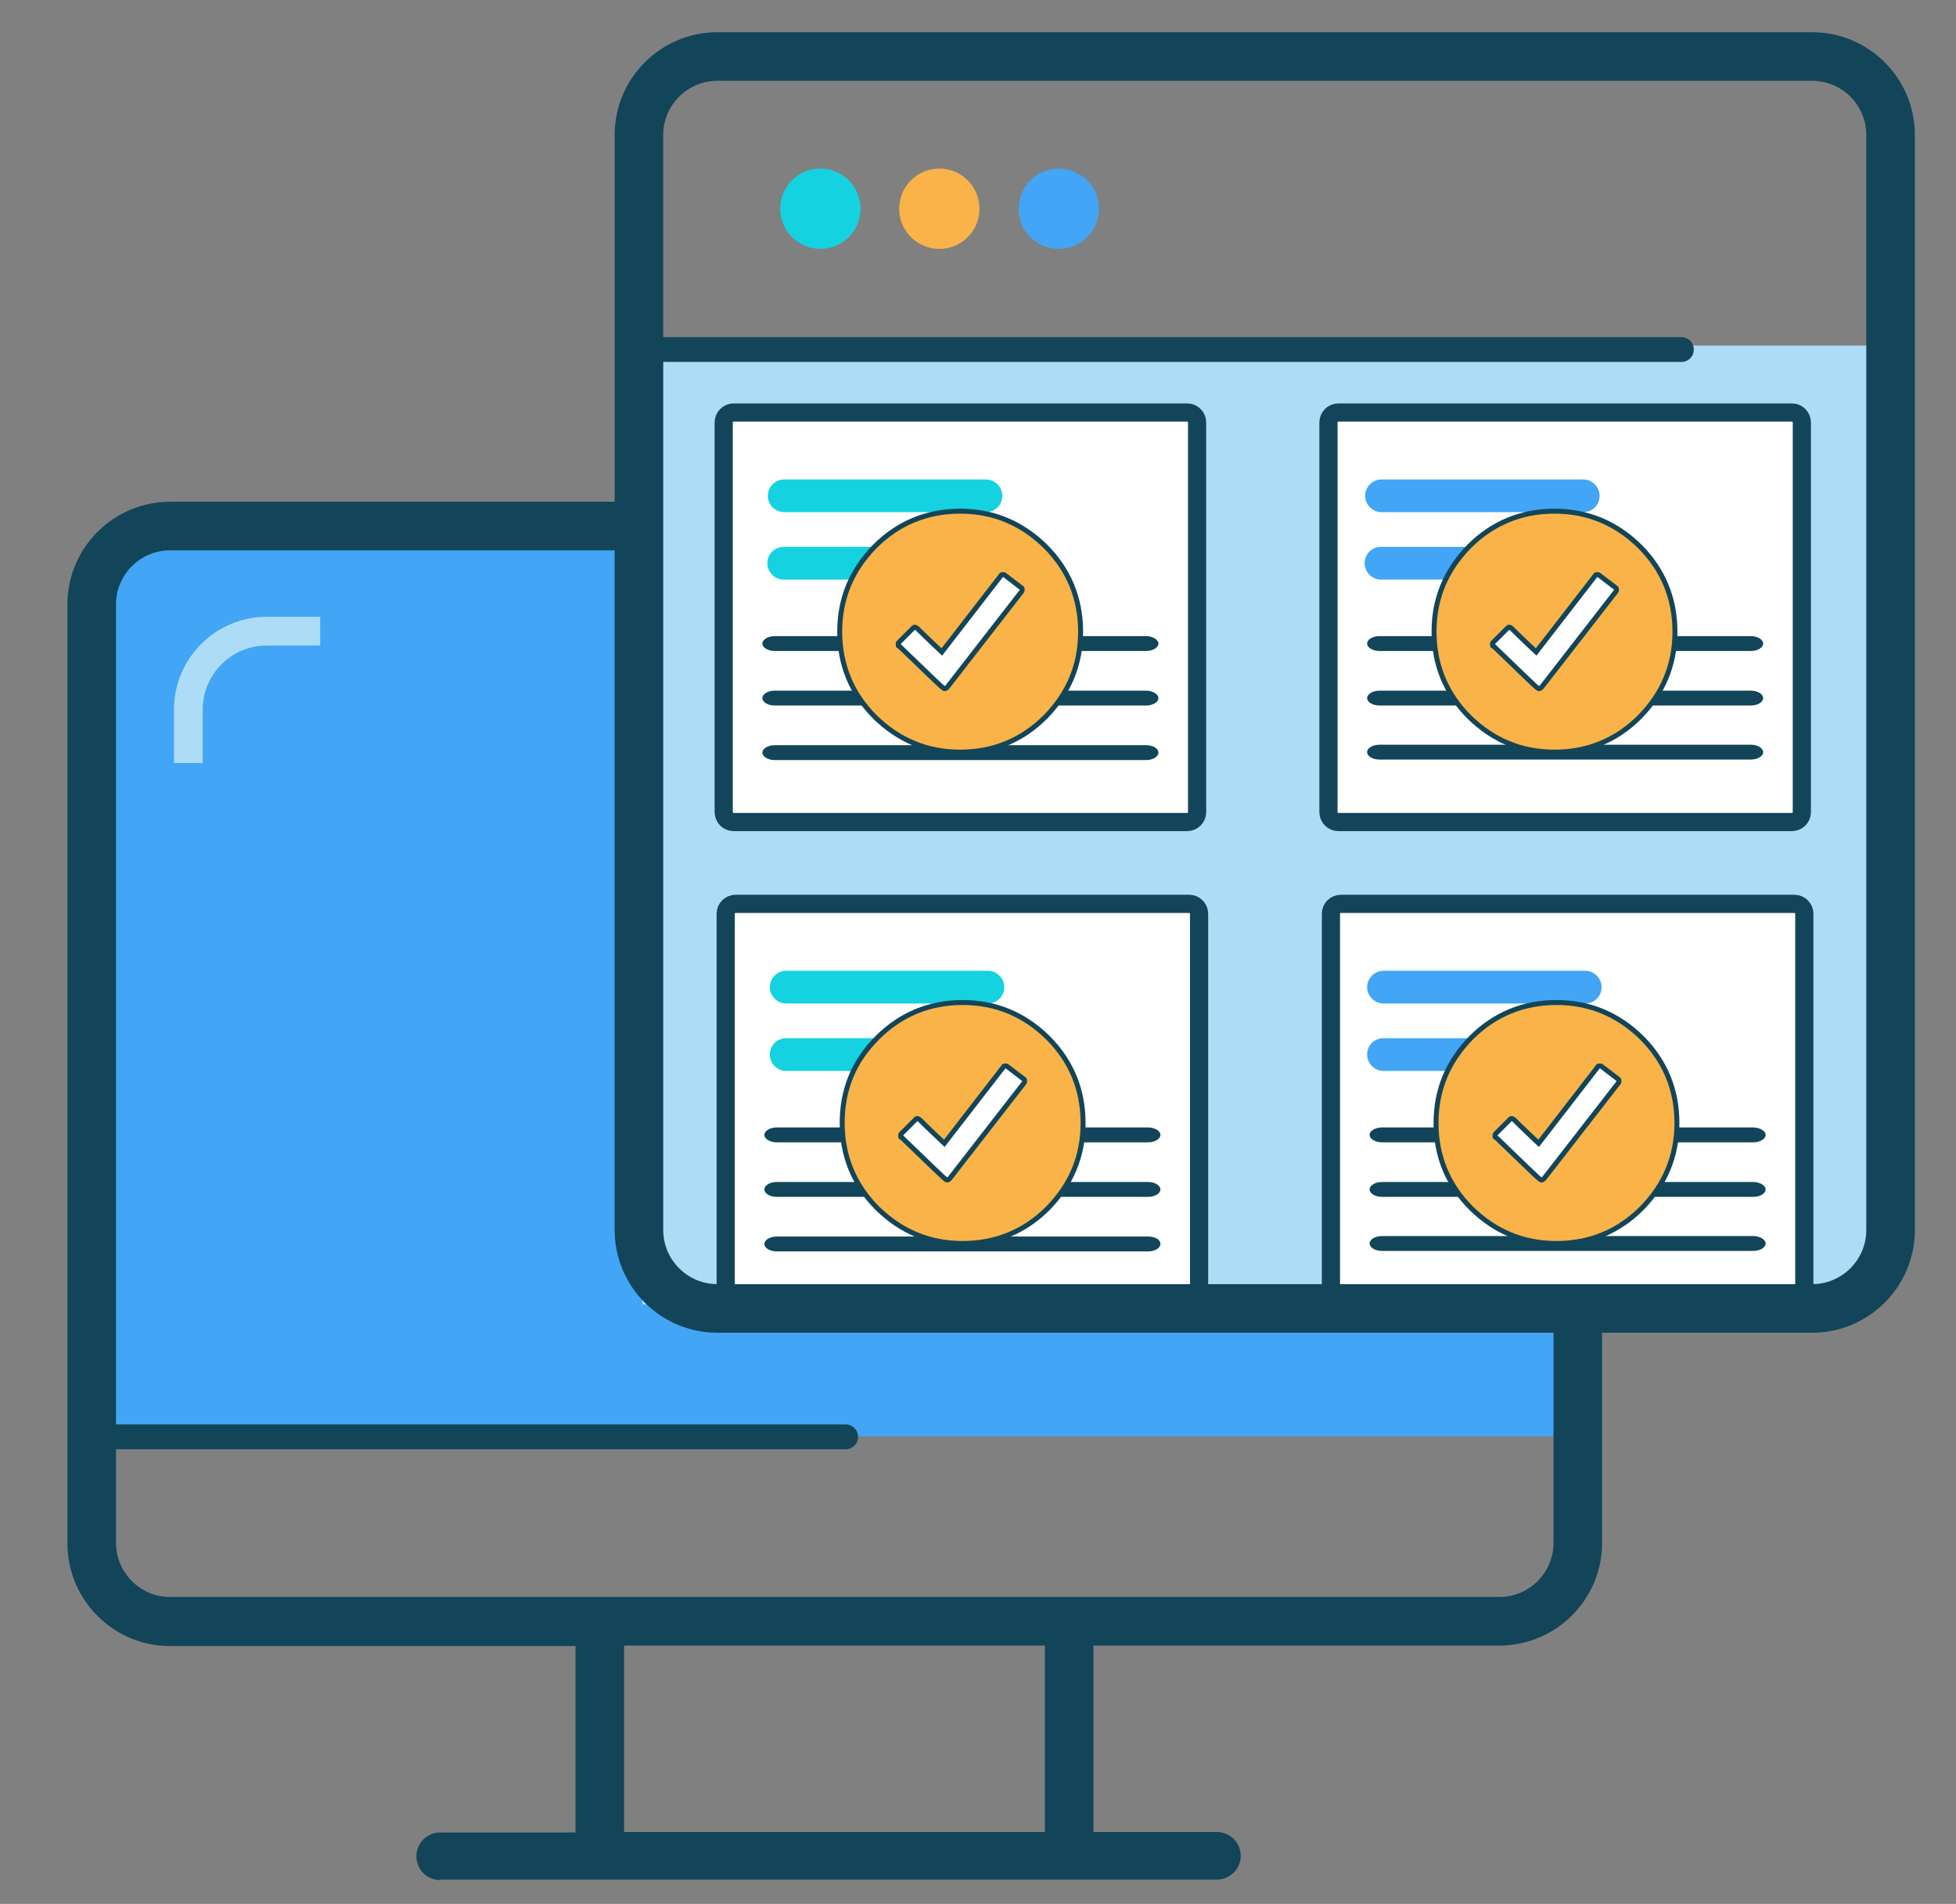
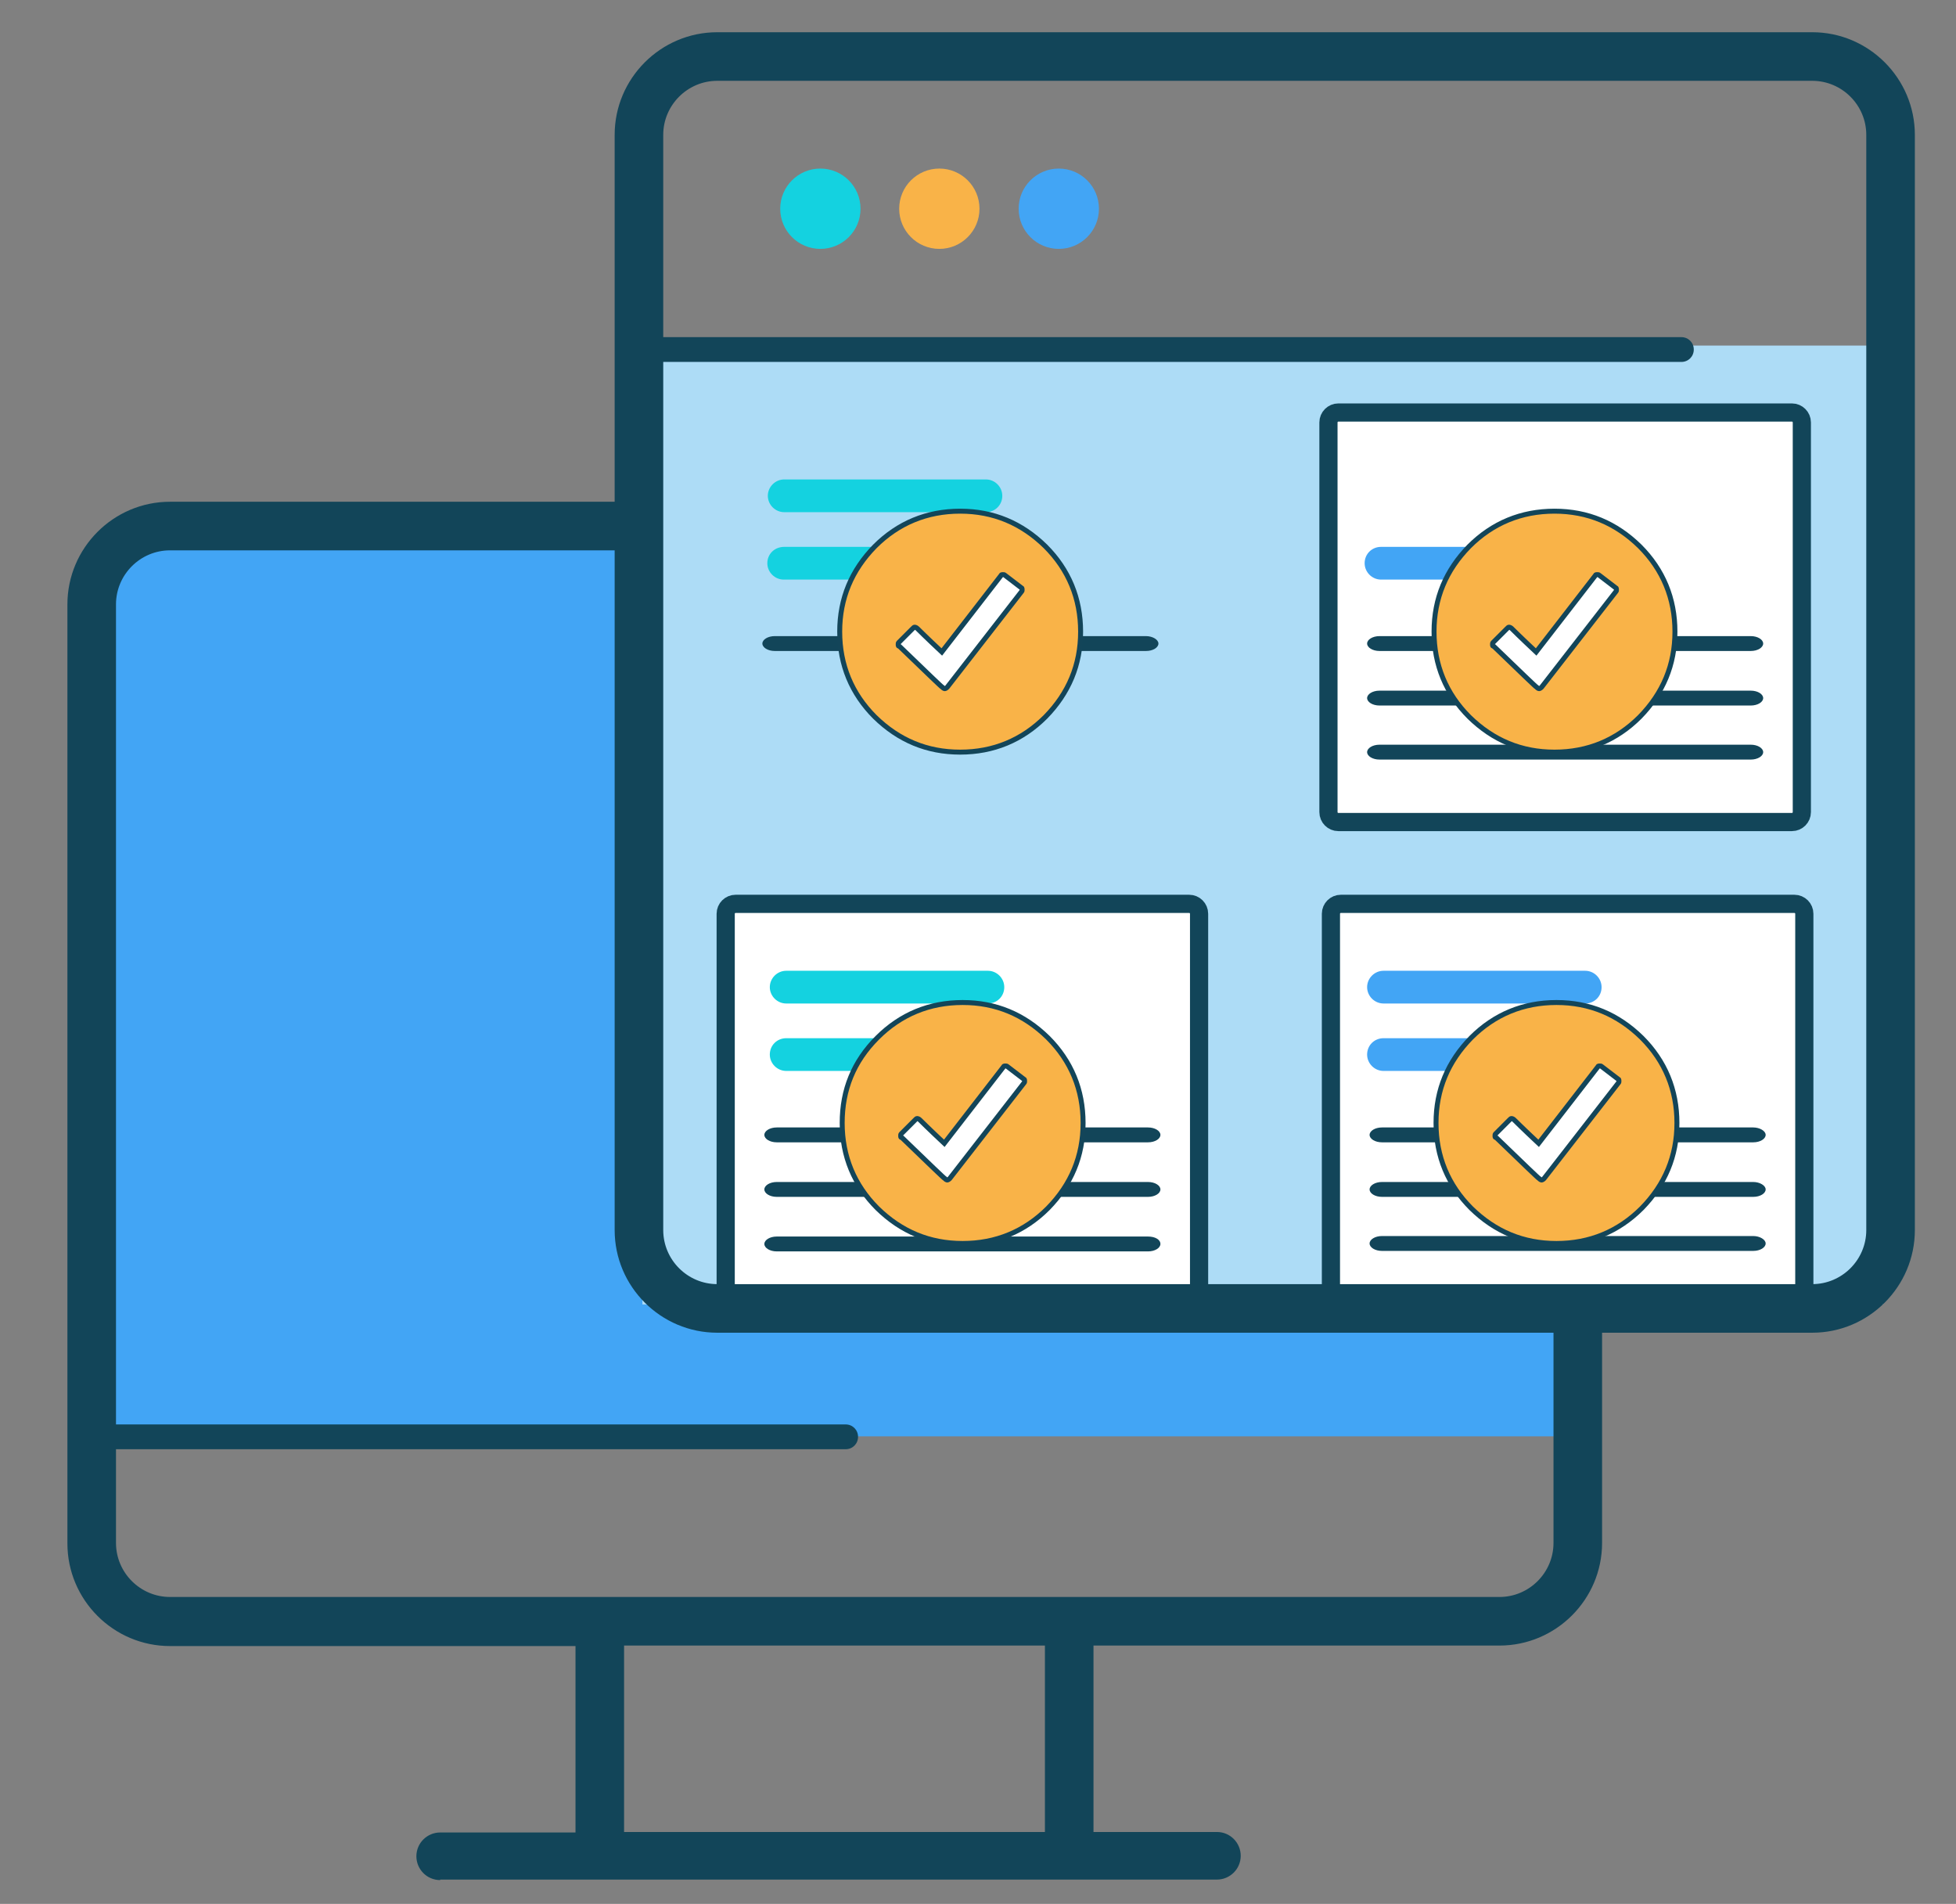
<svg xmlns="http://www.w3.org/2000/svg" version="1.1" id="Layer_1" x="0px" y="0px" viewBox="0 0 394.6 384" style="enable-background:new 0 0 394.6 384;" xml:space="preserve">
  <rect x="0" y="0" width="394.6" height="384" fill="#808080" stroke="none" />
  <style type="text/css">
	.st0{fill:#42A5F5;}
	.st1{fill:#ADDCF6;stroke:#124559;stroke-width:6.117;stroke-miterlimit:10;}
	.st2{fill:#124559;}
	.st3{fill:#F9B348;}
	.st4{fill:#ADDCF6;}
	.st5{fill:#14D2E0;}
	.st6{fill:#E5962E;}
	.st7{fill:#FFFFFF;}
	.st8{fill:#ADDCF6;stroke:#124559;stroke-width:6.232;stroke-miterlimit:10;}
	.st9{fill:#FFFFFF;stroke:#124559;stroke-width:3.667;stroke-miterlimit:10;}
	.st10{fill:#F9B348;stroke:#134559;stroke-miterlimit:10;}
</style>
  <rect x="19" y="108" class="st0" width="299.1" height="181.7" />
  <rect x="129.6" y="69.7" class="st4" width="250.3" height="193.4" />
  <g>
    <g>
-       <path class="st4" d="M35.1,153.9v-10.8c0-10.3,8.4-18.7,18.7-18.7h10.8v5.8H53.8c-7.1,0-12.9,5.8-12.9,12.9v10.8H35.1z" />
-     </g>
+       </g>
  </g>
  <circle class="st5" cx="165.5" cy="42.1" r="8.1" />
  <circle class="st3" cx="189.5" cy="42.1" r="8.1" />
  <circle class="st0" cx="213.6" cy="42.1" r="8.1" />
-   <path class="st9" d="M239.5,165.8h-91.5c-1.1,0-2-0.9-2-2V85.2c0-1.1,0.9-2,2-2h91.5c1.1,0,2,0.9,2,2v78.6  C241.5,164.9,240.6,165.8,239.5,165.8z" />
  <path class="st5" d="M202.2,100c0-1.8-1.5-3.3-3.3-3.3h-40.7c-1.8,0-3.3,1.5-3.3,3.3c0,1.8,1.5,3.3,3.3,3.3h40.7  C200.7,103.3,202.2,101.9,202.2,100z" />
  <path class="st5" d="M154.8,113.6c0,1.8,1.5,3.3,3.3,3.3H180c1.8,0,3.3-1.5,3.3-3.3c0-1.8-1.5-3.3-3.3-3.3h-21.8  C156.3,110.3,154.8,111.7,154.8,113.6z" />
-   <path class="st2" d="M231.2,150.3h-74.9c-1.4,0-2.5,0.7-2.5,1.5c0,0.8,1.1,1.5,2.5,1.5h74.9c1.4,0,2.5-0.7,2.5-1.5  C233.7,150.9,232.5,150.3,231.2,150.3z" />
-   <path class="st2" d="M231.2,139.3h-74.9c-1.4,0-2.5,0.7-2.5,1.5s1.1,1.5,2.5,1.5h74.9c1.4,0,2.5-0.7,2.5-1.5  S232.5,139.3,231.2,139.3z" />
  <path class="st2" d="M231.2,128.3h-74.9c-1.4,0-2.5,0.7-2.5,1.5s1.1,1.5,2.5,1.5h74.9c1.4,0,2.5-0.7,2.5-1.5  S232.5,128.3,231.2,128.3z" />
  <path class="st9" d="M361.5,165.8H270c-1.1,0-2-0.9-2-2V85.2c0-1.1,0.9-2,2-2h91.5c1.1,0,2,0.9,2,2v78.6  C363.5,164.9,362.6,165.8,361.5,165.8z" />
-   <path class="st0" d="M322.7,100c0-1.8-1.5-3.3-3.3-3.3h-40.7c-1.8,0-3.3,1.5-3.3,3.3c0,1.8,1.5,3.3,3.3,3.3h40.7  C321.2,103.3,322.7,101.9,322.7,100z" />
  <path class="st0" d="M275.3,113.6c0,1.8,1.5,3.3,3.3,3.3h21.8c1.8,0,3.3-1.5,3.3-3.3c0-1.8-1.5-3.3-3.3-3.3h-21.8  C276.8,110.3,275.3,111.7,275.3,113.6z" />
  <path class="st2" d="M353.2,150.2h-74.9c-1.4,0-2.5,0.7-2.5,1.5s1.1,1.5,2.5,1.5h74.9c1.4,0,2.5-0.7,2.5-1.5  S354.6,150.2,353.2,150.2z" />
  <path class="st2" d="M353.2,139.3h-74.9c-1.4,0-2.5,0.7-2.5,1.5c0,0.8,1.1,1.5,2.5,1.5h74.9c1.4,0,2.5-0.7,2.5-1.5  C355.7,140,354.6,139.3,353.2,139.3z" />
  <path class="st2" d="M353.2,128.3h-74.9c-1.4,0-2.5,0.7-2.5,1.5c0,0.8,1.1,1.5,2.5,1.5h74.9c1.4,0,2.5-0.7,2.5-1.5  C355.7,129,354.6,128.3,353.2,128.3z" />
  <path class="st9" d="M239.9,264.9h-91.5c-1.1,0-2-0.9-2-2v-78.6c0-1.1,0.9-2,2-2h91.5c1.1,0,2,0.9,2,2v78.6  C241.9,264,241,264.9,239.9,264.9z" />
  <path class="st5" d="M202.6,199.1c0-1.8-1.5-3.3-3.3-3.3h-40.7c-1.8,0-3.3,1.5-3.3,3.3s1.5,3.3,3.3,3.3h40.7  C201.1,202.4,202.6,201,202.6,199.1z" />
  <path class="st5" d="M155.3,212.7c0,1.8,1.5,3.3,3.3,3.3h21.8c1.8,0,3.3-1.5,3.3-3.3s-1.5-3.3-3.3-3.3h-21.8  C156.8,209.4,155.3,210.8,155.3,212.7z" />
  <path class="st2" d="M231.6,249.4h-74.9c-1.4,0-2.5,0.7-2.5,1.5c0,0.8,1.1,1.5,2.5,1.5h74.9c1.4,0,2.5-0.7,2.5-1.5  C234.1,250,233,249.4,231.6,249.4z" />
  <path class="st2" d="M231.6,238.4h-74.9c-1.4,0-2.5,0.7-2.5,1.5s1.1,1.5,2.5,1.5h74.9c1.4,0,2.5-0.7,2.5-1.5S233,238.4,231.6,238.4z  " />
  <path class="st2" d="M231.6,227.4h-74.9c-1.4,0-2.5,0.7-2.5,1.5s1.1,1.5,2.5,1.5h74.9c1.4,0,2.5-0.7,2.5-1.5S233,227.4,231.6,227.4z  " />
  <path class="st9" d="M362,264.9h-91.5c-1.1,0-2-0.9-2-2v-78.6c0-1.1,0.9-2,2-2H362c1.1,0,2,0.9,2,2v78.6  C364,264,363.1,264.9,362,264.9z" />
  <path class="st0" d="M323.1,199.1c0-1.8-1.5-3.3-3.3-3.3h-40.7c-1.8,0-3.3,1.5-3.3,3.3s1.5,3.3,3.3,3.3h40.7  C321.6,202.4,323.1,201,323.1,199.1z" />
  <path class="st0" d="M275.8,212.7c0,1.8,1.5,3.3,3.3,3.3h21.8c1.8,0,3.3-1.5,3.3-3.3s-1.5-3.3-3.3-3.3h-21.8  C277.3,209.4,275.8,210.8,275.8,212.7z" />
  <path class="st2" d="M353.7,249.3h-74.9c-1.4,0-2.5,0.7-2.5,1.5c0,0.8,1.1,1.5,2.5,1.5h74.9c1.4,0,2.5-0.7,2.5-1.5  C356.2,250,355,249.3,353.7,249.3z" />
  <path class="st2" d="M353.7,238.4h-74.9c-1.4,0-2.5,0.7-2.5,1.5c0,0.8,1.1,1.5,2.5,1.5h74.9c1.4,0,2.5-0.7,2.5-1.5  C356.2,239.1,355,238.4,353.7,238.4z" />
  <path class="st2" d="M353.7,227.4h-74.9c-1.4,0-2.5,0.7-2.5,1.5c0,0.8,1.1,1.5,2.5,1.5h74.9c1.4,0,2.5-0.7,2.5-1.5  C356.2,228.1,355,227.4,353.7,227.4z" />
  <path class="st2" d="M88.8,379.2c-2.7,0-4.8-2.2-4.8-4.8c0-2.7,2.2-4.8,4.8-4.8h27.3v-37.6H34.3c-11.4,0-20.7-9.3-20.7-20.7V121.9  c0-11.4,9.3-20.7,20.7-20.7H124v-74c0-11.4,9.3-20.7,20.7-20.7h220.9c11.4,0,20.7,9.3,20.7,20.7v220.9c0,11.4-9.3,20.7-20.7,20.7  h-42.4v42.4c0,11.4-9.3,20.7-20.7,20.7h-81.9v37.6h24.9c2.7,0,4.8,2.2,4.8,4.8c0,2.7-2.2,4.8-4.8,4.8H88.8z M125.9,369.5h84.9v-37.6  h-84.9V369.5z M23.4,311.2c0,6,4.9,10.9,10.9,10.9h268.2c6,0,10.9-4.9,10.9-10.9v-42.4H144.7c-11.4,0-20.7-9.3-20.7-20.7V111H34.3  c-6,0-10.9,4.9-10.9,10.9v165.4h147.2c1.4,0,2.5,1.1,2.5,2.5s-1.1,2.5-2.5,2.5H23.4V311.2z M133.8,248.1c0,6,4.9,10.9,10.9,10.9  h220.9c6,0,10.9-4.9,10.9-10.9V27.2c0-6-4.9-10.9-10.9-10.9H144.7c-6,0-10.9,4.9-10.9,10.9V68h205.4c1.4,0,2.5,1.1,2.5,2.5  s-1.1,2.5-2.5,2.5H133.8V248.1z" />
  <ellipse class="st7" cx="195.3" cy="128.7" rx="18.3" ry="16.2" />
  <ellipse class="st7" cx="314" cy="127.4" rx="18.3" ry="16.2" />
  <ellipse class="st7" cx="192.8" cy="227.4" rx="18.3" ry="16.2" />
  <ellipse transform="matrix(0.999 -5.310550e-02 5.310550e-02 0.999 -11.582 17.087)" class="st7" cx="315.7" cy="226.5" rx="18.3" ry="16.2" />
  <g>
    <path class="st10" d="M176.5,110.2c4.7-4.7,10.5-7.1,17.2-7.1s12.4,2.4,17.2,7.1c4.7,4.7,7.1,10.5,7.1,17.2   c0,6.7-2.4,12.4-7.1,17.2c-4.7,4.7-10.5,7.1-17.2,7.1s-12.4-2.4-17.2-7.1c-4.7-4.7-7.1-10.5-7.1-17.2   C169.4,120.7,171.8,115,176.5,110.2z M206.1,119.3c0.1-0.1,0.1-0.2,0.1-0.3c0-0.2,0-0.4-0.1-0.4l-3.4-2.6c-0.1-0.1-0.2-0.1-0.4-0.1   c-0.1,0-0.3,0-0.3,0.1l-12,15.5c-3.2-3-4.8-4.6-4.9-4.7c-0.2-0.2-0.4-0.3-0.6-0.3c-0.1,0-0.2,0.1-0.4,0.3l-2.7,2.7l-0.1,0.1   c-0.1,0.1-0.1,0.2-0.1,0.4c0,0.1,0,0.3,0.1,0.3l0.2,0.1c5.6,5.4,8.5,8.2,8.6,8.2c0.2,0.2,0.4,0.3,0.5,0.3c0.1,0,0.3-0.1,0.5-0.3   L206.1,119.3z" />
  </g>
  <g>
    <path class="st10" d="M296.4,110.2c4.7-4.7,10.5-7.1,17.2-7.1s12.4,2.4,17.2,7.1c4.7,4.7,7.1,10.5,7.1,17.2   c0,6.7-2.4,12.4-7.1,17.2c-4.7,4.7-10.5,7.1-17.2,7.1s-12.4-2.4-17.2-7.1c-4.7-4.7-7.1-10.5-7.1-17.2   C289.3,120.7,291.7,115,296.4,110.2z M326,119.3c0.1-0.1,0.1-0.2,0.1-0.3c0-0.2,0-0.4-0.1-0.4l-3.4-2.6c-0.1-0.1-0.2-0.1-0.4-0.1   c-0.1,0-0.3,0-0.3,0.1l-12,15.5c-3.2-3-4.8-4.6-4.9-4.7c-0.2-0.2-0.4-0.3-0.6-0.3c-0.1,0-0.2,0.1-0.4,0.3l-2.7,2.7l-0.1,0.1   c-0.1,0.1-0.1,0.2-0.1,0.4c0,0.1,0,0.3,0.1,0.3l0.2,0.1c5.6,5.4,8.5,8.2,8.6,8.2c0.2,0.2,0.4,0.3,0.5,0.3c0.1,0,0.3-0.1,0.5-0.3   L326,119.3z" />
  </g>
  <g>
    <path class="st10" d="M177,209.3c4.7-4.7,10.5-7.1,17.2-7.1s12.4,2.4,17.2,7.1c4.7,4.7,7.1,10.5,7.1,17.2c0,6.7-2.4,12.4-7.1,17.2   c-4.7,4.7-10.5,7.1-17.2,7.1s-12.4-2.4-17.2-7.1c-4.7-4.7-7.1-10.5-7.1-17.2C169.9,219.8,172.2,214.1,177,209.3z M206.6,218.4   c0.1-0.1,0.1-0.2,0.1-0.3c0-0.2,0-0.4-0.1-0.4l-3.4-2.6c-0.1-0.1-0.2-0.1-0.4-0.1c-0.1,0-0.3,0-0.3,0.1l-12,15.5   c-3.2-3-4.8-4.6-4.9-4.7c-0.2-0.2-0.4-0.3-0.6-0.3c-0.1,0-0.2,0.1-0.4,0.3l-2.7,2.7l-0.1,0.1c-0.1,0.1-0.1,0.2-0.1,0.4   c0,0.1,0,0.3,0.1,0.3l0.2,0.1c5.6,5.4,8.5,8.2,8.6,8.2c0.2,0.2,0.4,0.3,0.5,0.3c0.1,0,0.3-0.1,0.5-0.3L206.6,218.4z" />
  </g>
  <g>
    <path class="st10" d="M296.8,209.3c4.7-4.7,10.5-7.1,17.2-7.1s12.4,2.4,17.2,7.1c4.7,4.7,7.1,10.5,7.1,17.2   c0,6.7-2.4,12.4-7.1,17.2c-4.7,4.7-10.5,7.1-17.2,7.1s-12.4-2.4-17.2-7.1c-4.7-4.7-7.1-10.5-7.1-17.2   C289.7,219.8,292.1,214.1,296.8,209.3z M326.5,218.4c0.1-0.1,0.1-0.2,0.1-0.3c0-0.2,0-0.4-0.1-0.4l-3.4-2.6   c-0.1-0.1-0.2-0.1-0.4-0.1c-0.1,0-0.3,0-0.3,0.1l-12,15.5c-3.2-3-4.8-4.6-4.9-4.7c-0.2-0.2-0.4-0.3-0.6-0.3c-0.1,0-0.2,0.1-0.4,0.3   l-2.7,2.7l-0.1,0.1c-0.1,0.1-0.1,0.2-0.1,0.4c0,0.1,0,0.3,0.1,0.3l0.2,0.1c5.6,5.4,8.5,8.2,8.6,8.2c0.2,0.2,0.4,0.3,0.5,0.3   c0.1,0,0.3-0.1,0.5-0.3L326.5,218.4z" />
  </g>
</svg>